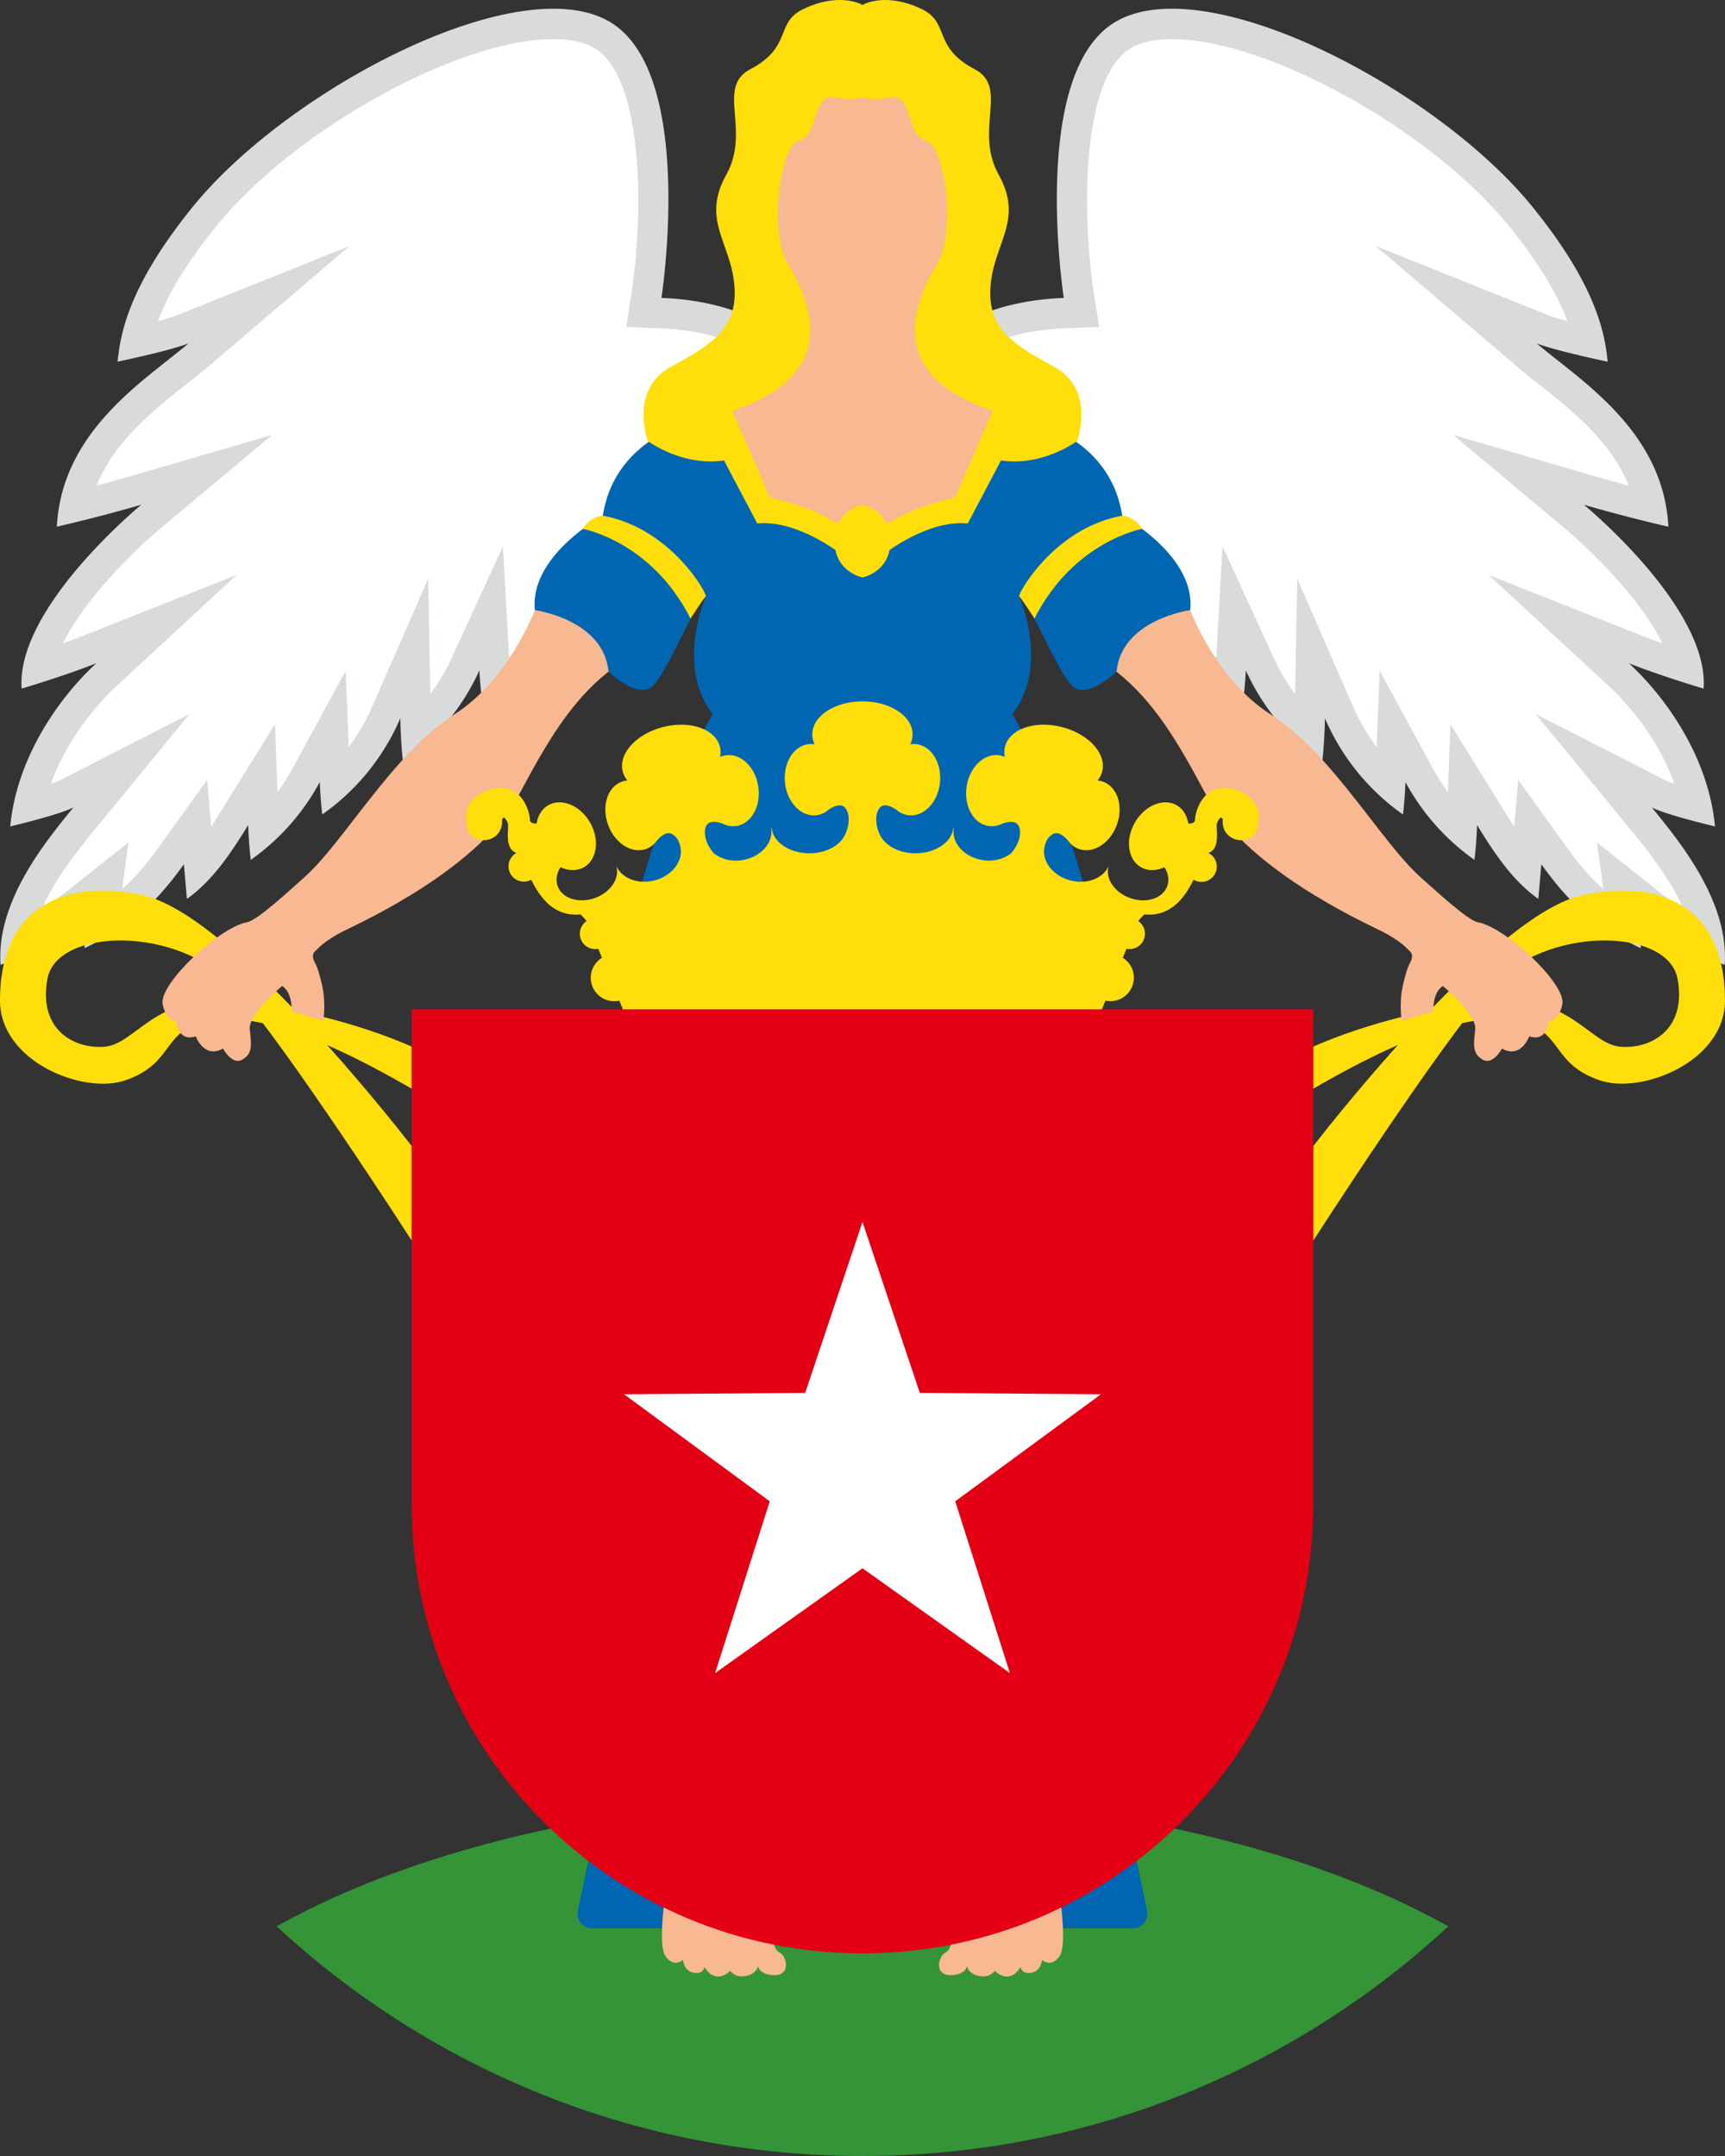
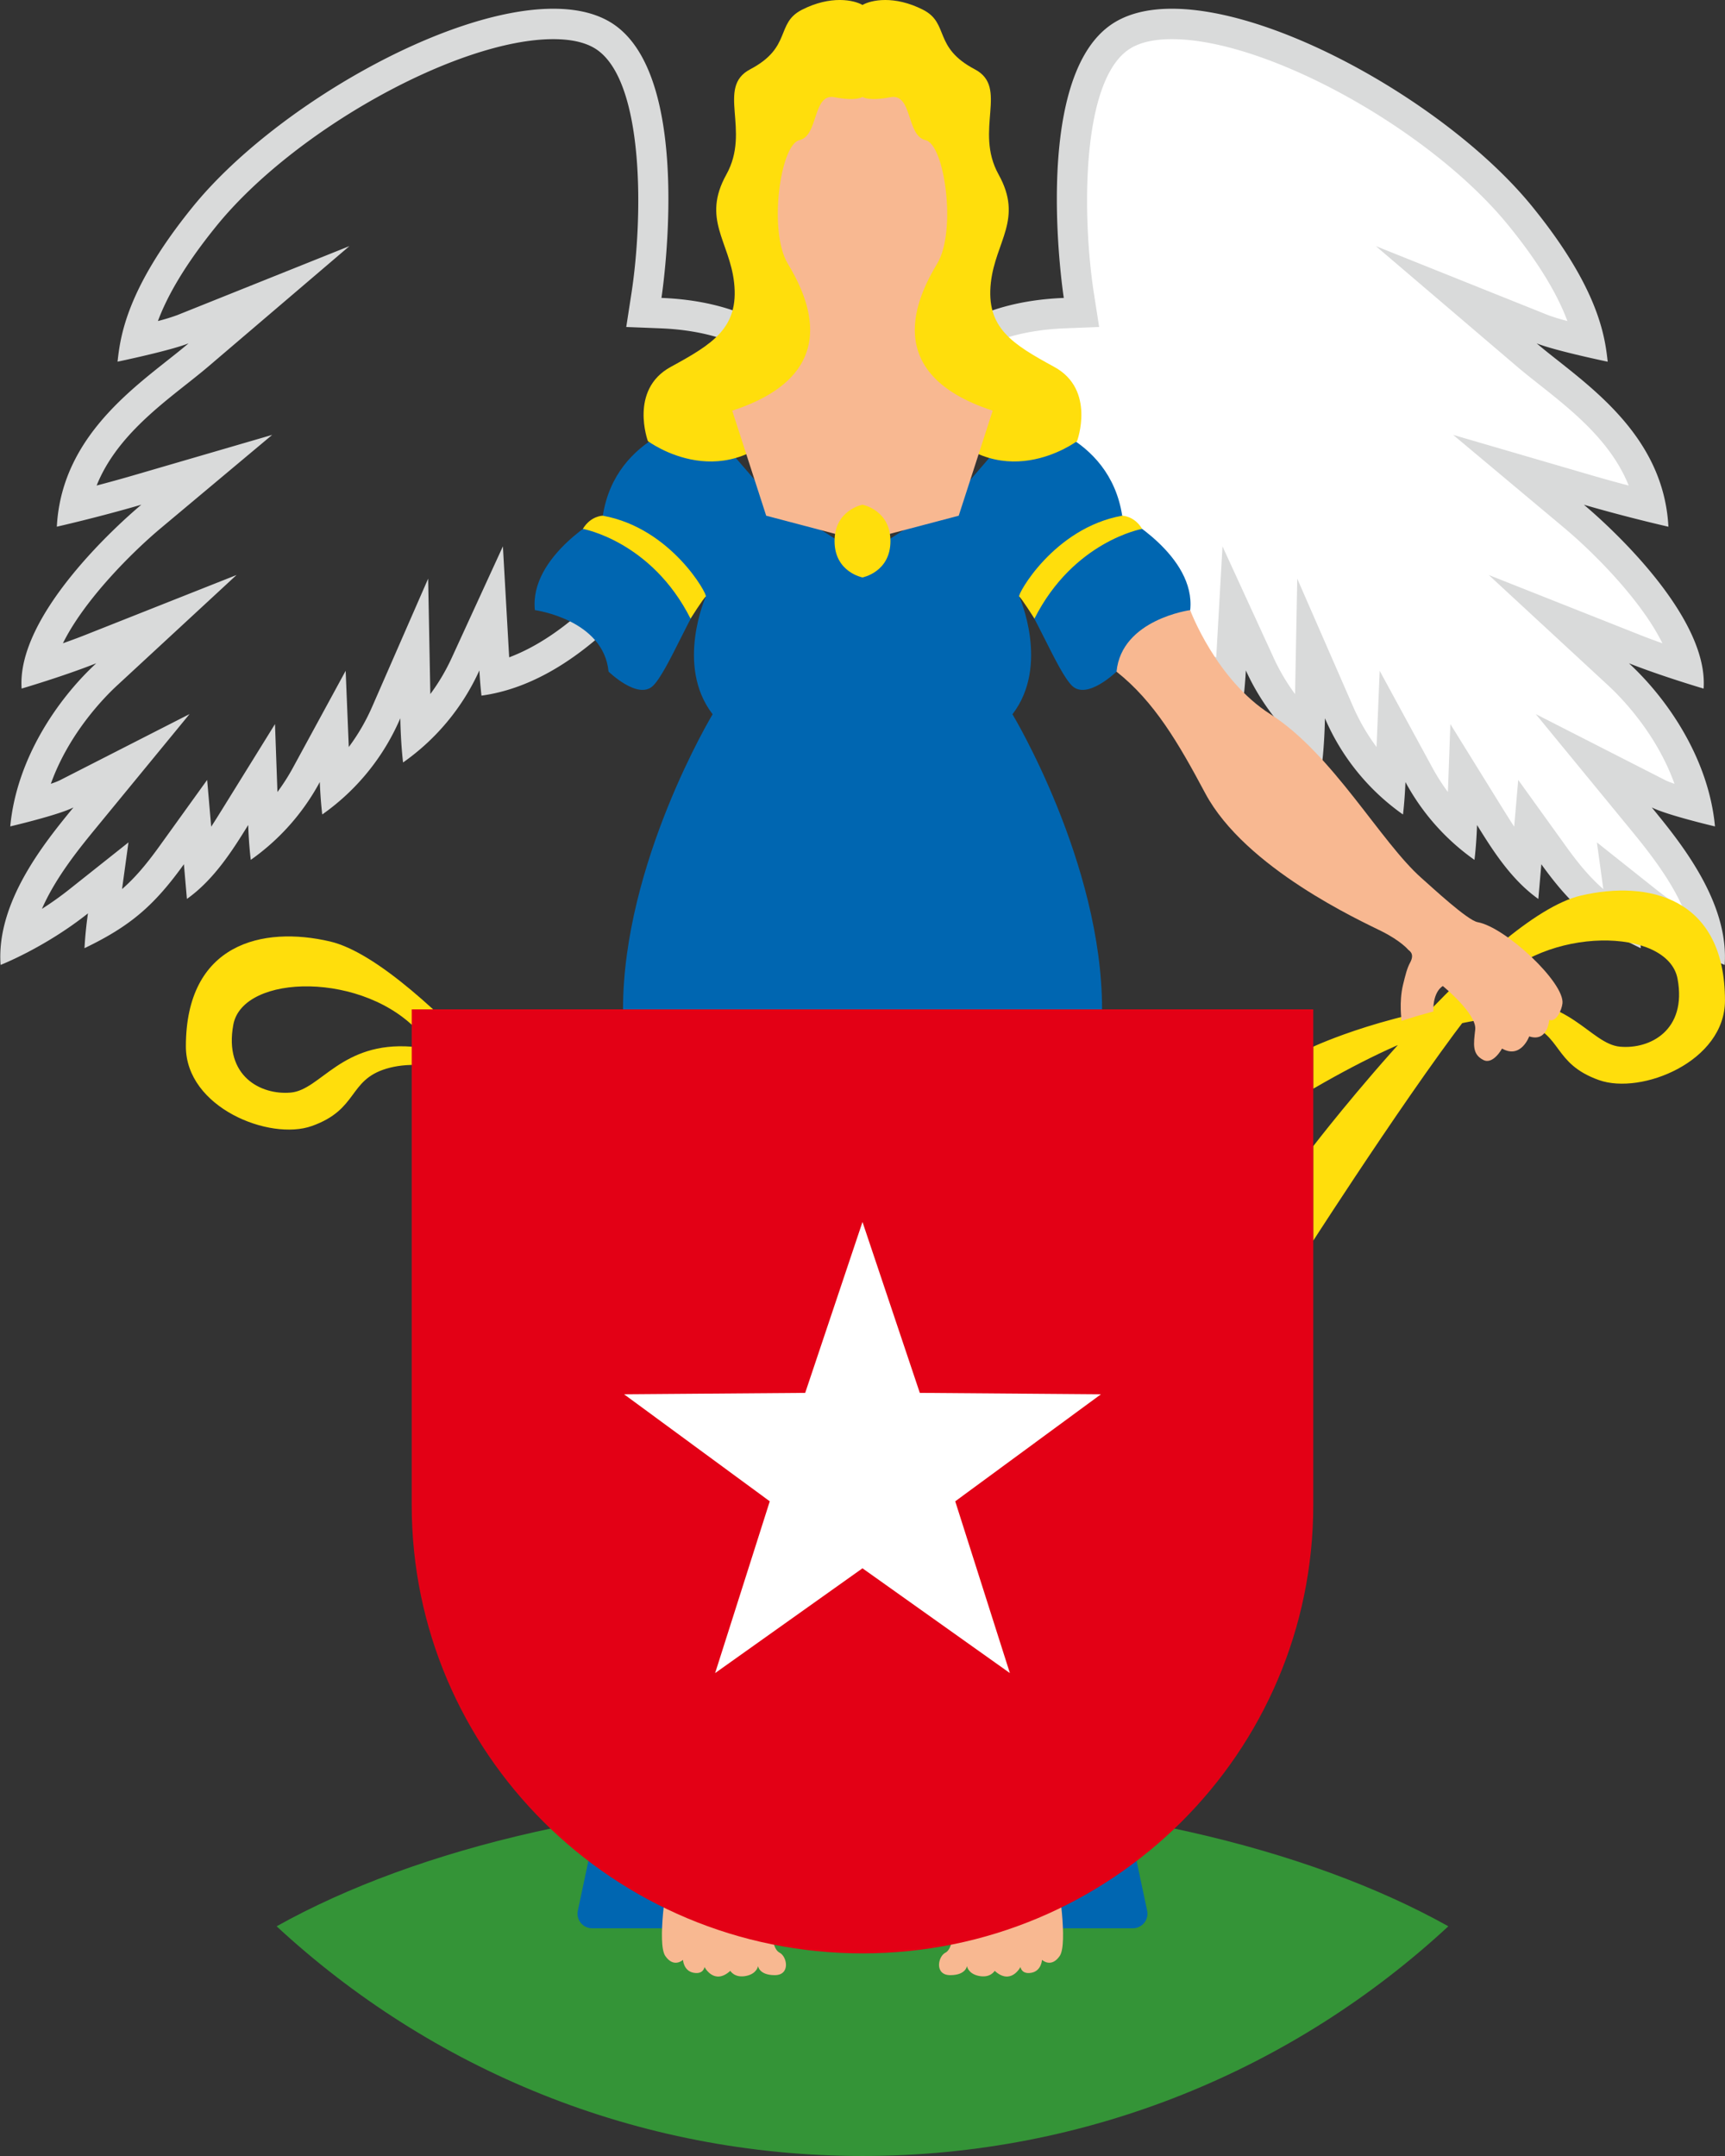
<svg xmlns="http://www.w3.org/2000/svg" version="1.1" id="Ebene_1" x="0" y="0" viewBox="0 0 56.693 70.866" style="enable-background:new 0 0 56.693 70.866" xml:space="preserve">
  <rect x="0" y="0" width="56.693" height="70.866" fill="#333333" stroke="none" />
  <style>.st0{fill:#fff}.st1{fill:#d9dada}.st3{fill:#0066b1}.st4{fill:#f8b891}.st5{fill:#ffde0c}</style>
-   <path class="st0" d="M.549 30.923c.234-1.605 1.472-3.112 2.253-4.065l1.521-1.852-2.134 1.089c-.211.107-.74.266-1.245.4.473-2.244 2.048-3.854 2.559-4.327l1.966-1.818-2.489.987c-.574.228-1.235.449-1.72.604.361-1.755 2.417-3.886 3.708-4.968l1.828-1.532-2.29.669c-.78.228-1.536.422-2.058.55.395-2.072 2.026-3.361 3.362-4.417.258-.204.499-.395.712-.576L8.84 9.688l-2.829 1.134c-.307.123-.986.292-1.546.422.18-.858.665-2.167 2.259-4.132C9.361 3.862 14.93.788 18.184.788c.75 0 1.344.159 1.767.472 1.914 1.417 1.582 6.585 1.293 8.457l-.085.554.56.022c2.1.083 3.219.804 3.644 1.156-.701 1.671-4.279 9.658-9.093 10.825-.006-.081-.131-2.275-.131-2.275l-.84 1.831a6.996 6.996 0 0 1-1.629 2.25 19.68 19.68 0 0 1-.016-.478l-.043-2.285-.915 2.094a7.023 7.023 0 0 1-1.685 2.378l-.079-1.911-.865 1.589a6.93 6.93 0 0 1-1.406 1.814l-.067-1.822-.865 1.396c-.324.522-.703 1.133-1.178 1.654l-.129-1.489-.787 1.094c-.749 1.041-1.356 1.639-2.279 2.18l.196-1.439-.972.777a12.207 12.207 0 0 1-2.031 1.291z" />
  <path class="st1" d="M18.186 1.287c.64 0 1.135.126 1.47.374 1.521 1.126 1.48 5.492 1.097 7.979l-.171 1.108 1.12.044c1.602.063 2.563.504 3.056.823-1.244 2.911-4.349 8.609-8.024 9.991l-.206-3.648-1.68 3.661a6.638 6.638 0 0 1-.705 1.194l-.072-3.793-1.831 4.19a6.69 6.69 0 0 1-.777 1.344l-.103-2.505-1.729 3.179a6.8 6.8 0 0 1-.513.805l-.08-2.233-1.73 2.792c-.115.185-.236.381-.367.58l-.133-1.537-1.575 2.189c-.431.598-.803 1.036-1.222 1.4l.211-1.535-1.953 1.551c-.3.238-.603.45-.891.634.461-1.055 1.257-2.024 1.811-2.699l3.041-3.704-4.269 2.179a2.36 2.36 0 0 1-.29.112c.596-1.662 1.757-2.842 2.172-3.226L7.774 18.9l-4.978 1.973c-.234.093-.483.184-.728.271.704-1.426 2.268-2.989 3.221-3.787l3.657-3.063-4.579 1.336c-.414.121-.822.232-1.191.329.582-1.456 1.866-2.471 2.946-3.325.263-.208.509-.403.726-.588l4.637-3.957-5.658 2.268a6.3 6.3 0 0 1-.637.195c.285-.763.831-1.778 1.924-3.125 2.56-3.156 7.94-6.14 11.072-6.14m0-1c-3.558 0-9.238 3.291-11.849 6.509-2.205 2.718-2.383 4.295-2.474 5.092 0 0 1.727-.359 2.335-.603-1.421 1.213-4.164 2.86-4.33 6.027 0 0 1.341-.303 2.778-.723-.765.641-4.107 3.642-3.935 6.044 0 0 1.367-.401 2.453-.832C1.886 22.983.545 24.946.337 27.163c0 0 1.584-.371 2.078-.624-.941 1.146-2.544 3.111-2.396 5.177 0 0 1.452-.566 2.872-1.694a13.14 13.14 0 0 0-.114 1.144c1.51-.726 2.29-1.401 3.267-2.759l.099 1.14c.903-.64 1.524-1.638 2.014-2.429.025.701.085 1.145.085 1.145a7.45 7.45 0 0 0 2.268-2.558c.027.653.081 1.066.081 1.066a7.464 7.464 0 0 0 2.565-3.162c.017.872.091 1.453.091 1.453a7.458 7.458 0 0 0 2.508-3.026c.029.509.069.829.069.829 5.984-.816 10.131-11.542 10.131-11.542s-1.135-1.41-4.216-1.531c0 0 1.089-7.026-1.49-8.936-.53-.393-1.24-.569-2.063-.569z" />
  <path class="st0" d="M56.154 30.923a12.115 12.115 0 0 1-2.031-1.292l-.977-.776.196 1.439c-.922-.541-1.529-1.139-2.278-2.18l-.788-1.094-.129 1.488c-.476-.521-.854-1.131-1.178-1.654l-.865-1.396-.066 1.822a6.93 6.93 0 0 1-1.406-1.814l-.866-1.592-.077 1.913a7.037 7.037 0 0 1-1.685-2.378l-.914-2.094-.044 2.285a15.64 15.64 0 0 1-.016.478 6.996 6.996 0 0 1-1.629-2.25L40.563 20s-.127 2.192-.133 2.273c-4.814-1.166-8.393-9.154-9.093-10.825.423-.35 1.541-1.073 3.645-1.156l.561-.022-.086-.554c-.289-1.872-.621-7.04 1.293-8.457.423-.313 1.017-.472 1.767-.472 3.255 0 8.824 3.073 11.461 6.324 1.595 1.965 2.079 3.274 2.259 4.132-.561-.129-1.239-.299-1.547-.422l-2.828-1.132 2.318 1.977c.212.181.453.372.711.576 1.336 1.056 2.969 2.346 3.362 4.418a51.646 51.646 0 0 1-2.056-.55l-2.287-.668 1.825 1.531c1.291 1.083 3.346 3.216 3.707 4.969a28.06 28.06 0 0 1-1.719-.604l-2.489-.987 1.965 1.819c.512.473 2.086 2.083 2.56 4.327-.505-.135-1.033-.293-1.244-.4l-2.135-1.09 1.521 1.853c.782.951 2.019 2.459 2.253 4.063z" />
  <path class="st1" d="M38.517.287v1c3.132 0 8.513 2.984 11.072 6.139 1.093 1.347 1.639 2.362 1.924 3.125a6.535 6.535 0 0 1-.637-.194L45.219 8.09l4.637 3.957c.217.185.463.38.726.588 1.08.854 2.364 1.869 2.946 3.325a45.596 45.596 0 0 1-1.191-.329l-4.579-1.337 3.657 3.063c.953.799 2.517 2.361 3.221 3.787a19.346 19.346 0 0 1-.728-.271L48.929 18.9l3.931 3.636c.415.384 1.576 1.564 2.172 3.226a2.36 2.36 0 0 1-.29-.112l-4.268-2.178 3.041 3.704c.554.675 1.35 1.644 1.811 2.699a10.76 10.76 0 0 1-.891-.634l-1.952-1.552.211 1.535c-.419-.364-.792-.801-1.222-1.4l-1.575-2.189-.133 1.537c-.13-.199-.252-.395-.367-.58l-1.73-2.792-.081 2.233a6.764 6.764 0 0 1-.513-.805l-1.729-3.179-.103 2.505a6.739 6.739 0 0 1-.777-1.344l-1.829-4.189-.072 3.793a6.638 6.638 0 0 1-.705-1.194l-1.68-3.661-.206 3.647c-3.668-1.383-6.776-7.079-8.023-9.99.498-.323 1.457-.762 3.055-.824l1.12-.044-.173-1.108c-.383-2.487-.424-6.853 1.097-7.979.335-.248.829-.374 1.469-.374v-1m0 0c-.823 0-1.533.176-2.065.57-2.579 1.909-1.49 8.936-1.49 8.936-3.081.121-4.216 1.531-4.216 1.531s4.147 10.727 10.131 11.542c0 0 .04-.32.069-.829a7.466 7.466 0 0 0 2.508 3.026s.074-.581.091-1.453a7.471 7.471 0 0 0 2.565 3.162s.054-.414.081-1.066a7.468 7.468 0 0 0 2.268 2.558s.06-.443.085-1.145c.49.791 1.111 1.789 2.014 2.429l.099-1.14c.977 1.358 1.757 2.033 3.267 2.759 0 0-.018-.447-.114-1.144a12.461 12.461 0 0 0 2.872 1.694c.147-2.066-1.455-4.031-2.396-5.177.495.252 2.078.624 2.078.624-.208-2.217-1.549-4.18-2.827-5.362 1.086.43 2.453.832 2.453.832.171-2.402-3.17-5.403-3.935-6.044 1.437.42 2.778.723 2.778.723-.166-3.166-2.908-4.814-4.33-6.027.608.244 2.335.603 2.335.603-.09-.797-.269-2.375-2.474-5.092C47.755 3.578 42.076.288 38.517.287z" />
  <path d="M28.346 70.866c7.436 0 14.199-2.867 19.255-7.55-4.648-2.598-11.547-4.246-19.255-4.246-7.708 0-14.607 1.648-19.255 4.246 5.056 4.683 11.82 7.55 19.255 7.55z" style="fill:#349437" />
  <path class="st3" d="M36.841 58.745H19.852l-.861 4.056a.48.48 0 0 0 .47.58h17.77a.48.48 0 0 0 .47-.58l-.86-4.056z" />
  <path class="st4" d="M21.929 61.794s-.346 2.091-.063 2.499c.283.408.581.126.581.126s.016.361.346.424c.33.063.361-.189.361-.189s.314.613.848.126c0 0 .144.256.545.162.335-.079.367-.319.367-.319s.031.3.55.299.408-.613.157-.739-.251-.739-.251-.739l-3.441-1.65zM34.764 61.794s.346 2.091.063 2.499c-.283.408-.581.126-.581.126s-.016.361-.346.424c-.33.063-.361-.189-.361-.189s-.314.613-.848.126c0 0-.144.256-.545.162-.335-.079-.367-.319-.367-.319s-.031.3-.55.299-.408-.613-.157-.739.251-.739.251-.739l3.441-1.65z" />
  <g>
    <path class="st5" d="M43.161 34.404s2.64-1.24 6.109-1.508c2.312-.178 2.992 1.419 3.973 1.508s2.204-.535 1.891-2.23c-.312-1.695-4.345-1.759-6.139.282s-5.834 8.324-5.834 8.324v-3.107s5.767-7.524 8.792-8.235c2.215-.52 4.739.059 4.739 3.449 0 2.007-2.75 3.11-4.141 2.615-1.53-.544-1.19-1.502-2.441-1.882-1.283-.389-3.325.065-6.949 2.165v-1.381z" />
    <path class="st4" d="M39.115 20.054s.846 2.28 2.639 3.423c2.049 1.307 3.617 4.196 4.971 5.39.351.309 1.503 1.383 1.838 1.444.917.165 2.867 1.991 2.788 2.673-.024.21-.2.623-.435.541 0 0-.047.741-.658.541 0 0-.27.752-.893.4 0 0-.29.537-.611.376-.376-.188-.325-.518-.27-.999.059-.517-1.064-1.432-1.064-1.432s-.329.162-.312.835c0 0-.236.064-.475.133-.227.066-.568.175-.568.175s-.091-.617.045-1.18c.08-.329.134-.547.229-.723.095-.176.108-.318-.056-.432 0 0-.229-.286-.887-.615s-4.469-2.063-5.786-4.531c-.879-1.649-1.669-3.009-2.915-3.996-1.247-.989.986-2.635 2.42-2.023z" />
-     <path class="st5" d="M13.532 34.404s-2.64-1.24-6.109-1.508c-2.312-.178-2.992 1.419-3.973 1.508-.981.089-2.204-.535-1.891-2.23s4.345-1.759 6.139.282 5.834 8.324 5.834 8.324v-3.107s-5.767-7.524-8.792-8.235c-2.215-.519-4.74.06-4.74 3.45 0 2.007 2.75 3.11 4.141 2.615 1.53-.544 1.19-1.502 2.441-1.882 1.283-.389 3.325.065 6.949 2.165v-1.382z" />
-     <path class="st4" d="M17.578 20.054s-.846 2.28-2.639 3.423c-2.049 1.307-3.617 4.196-4.971 5.39-.351.309-1.503 1.383-1.838 1.443-.917.165-2.867 1.991-2.788 2.673.024.21.2.623.435.541 0 0 .047.741.658.541 0 0 .27.752.893.4 0 0 .29.537.611.376.376-.188.325-.518.27-.999-.059-.517 1.064-1.432 1.064-1.432s.329.162.312.835c0 0 .236.064.475.133.227.066.568.175.568.175s.091-.617-.045-1.18c-.08-.329-.134-.547-.229-.723-.095-.176-.108-.318.056-.432 0 0 .229-.286.887-.615s4.469-2.063 5.786-4.531c.879-1.649 1.669-3.009 2.915-3.996 1.247-.988-.986-2.634-2.42-2.022z" />
+     <path class="st5" d="M13.532 34.404c-2.312-.178-2.992 1.419-3.973 1.508-.981.089-2.204-.535-1.891-2.23s4.345-1.759 6.139.282 5.834 8.324 5.834 8.324v-3.107s-5.767-7.524-8.792-8.235c-2.215-.519-4.74.06-4.74 3.45 0 2.007 2.75 3.11 4.141 2.615 1.53-.544 1.19-1.502 2.441-1.882 1.283-.389 3.325.065 6.949 2.165v-1.382z" />
    <path class="st3" d="M36.882 16.951c-.423-2.727-3.268-3.174-3.268-3.174l-2.223 2.573-3.044 1.933-3.044-1.933-2.223-2.573s-2.845.447-3.268 3.174c0 0-2.421 1.316-2.233 3.103 0 0 2.257.306 2.421 2.021 0 0 .964.94 1.458.47.493-.47 1.34-2.68 1.739-2.938 0 0-1.011 2.269.224 3.87 0 0-2.945 4.887-2.945 9.7H36.22c0-4.813-2.945-9.7-2.945-9.7 1.234-1.602.224-3.87.224-3.87.399.259 1.246 2.468 1.739 2.938.494.47 1.458-.47 1.458-.47.164-1.716 2.421-2.021 2.421-2.021.187-1.787-2.235-3.103-2.235-3.103z" />
    <path class="st5" d="M34.65 12.061c-1.373-.75-2.253-1.278-2.084-2.777.153-1.351 1.068-2.083.254-3.547s.345-2.866-.783-3.459C30.657 1.552 31.21.769 30.34.323c-.95-.486-1.713-.322-1.994-.16-.28-.163-1.044-.326-1.994.16-.87.446-.317 1.229-1.697 1.955-1.127.593.031 1.995-.783 3.459s.102 2.196.254 3.547c.169 1.499-.712 2.027-2.084 2.777s-.749 2.437-.749 2.437 2.602 1.954 4.765-.811c2.164-2.765 2.288-6.116 2.288-6.116s.124 3.351 2.288 6.116c2.163 2.765 4.765.811 4.765.811s.623-1.687-.749-2.437z" />
    <path class="st4" d="M30.805 8.658c.635-1.057.247-3.911-.388-4.052s-.423-1.55-1.152-1.41c-.729.141-.919-.01-.919-.01s-.19.151-.919.01c-.729-.141-.517 1.269-1.152 1.41s-1.022 2.995-.388 4.052 1.928 3.618-1.822 4.84l1.116 3.453 3.164.834 3.164-.834 1.116-3.453c-3.748-1.222-2.455-3.783-1.82-4.84z" />
    <path class="st5" d="M28.346 16.589s-.918.173-.918 1.196c0 1.022.918 1.195.918 1.195s.919-.173.919-1.195c0-1.023-.919-1.196-.919-1.196zM19.156 17.384s2.251.401 3.539 2.95c0 0 .431-.68.502-.727.071-.047-1.13-2.25-3.385-2.656-.001 0-.395-.001-.656.433zM37.537 17.384s-2.251.401-3.539 2.95c0 0-.431-.68-.502-.727-.071-.047 1.13-2.25 3.385-2.656.001 0 .395-.001.656.433z" />
-     <path class="st5" d="m32.627 13.495-1.236 2.855s-1.657.342-2.585 1.118l.154.815s1.481-1.215 2.845-1.074l1.81-3.432c-.001 0-.494-.588-.988-.282zM24.066 13.495c-.494-.306-.987.282-.987.282l1.81 3.432c1.364-.141 2.845 1.074 2.845 1.074l.154-.815c-.928-.776-2.585-1.118-2.585-1.118l-1.237-2.855zM40.486 25.931c-1.001-.211-1.211.834-1.211 1.001 0 .167-.222.134-.222.134v.001c-.04-.256-.167-.475-.378-.597-.433-.251-1.048.001-1.374.562-.325.562-.238 1.22.196 1.471.23.133.511.124.773.002.125.195.166.418.092.621-.147.407-.695.582-1.225.39-.519-.188-.826-.658-.699-1.06-.172.409-.706.624-1.252.484-.591-.15-.972-.656-.851-1.13.069-.254.153-.315.248-.382.212-.15.466.135.541.229l.01.013.012.016a.728.728 0 0 0 .309.218c.471.17 1.032-.186 1.252-.796.221-.61.018-1.243-.453-1.414a.731.731 0 0 0-.183-.04.758.758 0 0 0 .154-.298c.148-.581-.447-1.234-1.33-1.459s-1.717.064-1.865.646a.762.762 0 0 0-.007.336.69.69 0 0 0-.18-.052c-.495-.076-.976.383-1.074 1.024-.098.642.224 1.223.719 1.298a.73.73 0 0 0 .376-.043.876.876 0 0 0 .054-.023c.13-.051.456-.154.563.066.121.247-.024.667-.27.916a1.217 1.217 0 0 1-.91.206c-.603-.092-1.031-.558-.957-1.042l-.017-.018c-.037.466-.579.835-1.243.835-.487 0-.895-.204-1.1-.494-.203-.301-.261-.777-.072-.999.158-.186.446-.009.561.074l.048.037a.723.723 0 0 0 .354.134c.498.049.954-.435 1.017-1.081.063-.646-.289-1.209-.788-1.258a.73.73 0 0 0-.187.007.76.76 0 0 0 .076-.327c0-.6-.738-1.086-1.648-1.086s-1.648.486-1.648 1.086c0 .114.027.224.076.327a.73.73 0 0 0-.187-.007c-.499.049-.851.612-.788 1.258.063.646.519 1.129 1.017 1.081a.74.74 0 0 0 .354-.134.608.608 0 0 0 .048-.037c.114-.083.403-.259.561-.074.188.222.131.698-.072.999-.205.29-.612.494-1.1.494-.664 0-1.207-.37-1.243-.835l-.017.018c.074.484-.354.95-.957 1.042a1.207 1.207 0 0 1-.91-.206c-.245-.249-.39-.669-.27-.916.108-.22.434-.118.563-.066l.054.023a.73.73 0 0 0 .376.043c.495-.076.816-.657.719-1.298-.098-.642-.579-1.1-1.074-1.024a.69.69 0 0 0-.18.052.762.762 0 0 0-.007-.336c-.148-.581-.983-.87-1.865-.646s-1.478.878-1.33 1.459a.76.76 0 0 0 .155.298.69.69 0 0 0-.183.04c-.471.17-.674.803-.453 1.414.22.61.781.967 1.252.796a.728.728 0 0 0 .309-.218l.012-.016.01-.013c.075-.094.329-.379.541-.229.094.067.179.127.248.382.121.474-.26.98-.851 1.13-.546.139-1.08-.076-1.252-.484.127.402-.18.872-.699 1.06-.53.191-1.078.017-1.225-.39-.074-.203-.033-.426.092-.621.262.121.543.131.773-.002.434-.251.521-.91.196-1.471-.326-.562-.94-.813-1.374-.562-.211.122-.339.341-.378.597v-.001s-.222.033-.222-.134-.21-1.213-1.211-1.001c-1.092.231-.934 1.21-.764 1.465.282.423 1.196.244 1.045-.575 0 0 .225.098.213.356-.012.258-.07.74.271.858l.002.001a.502.502 0 1 0 .486.88c.292.584.748 1.228 1.626 1.14l.196.217a.504.504 0 0 0 .384.912l.12.297a.77.77 0 0 0 .571 1.408l.116.285h15.744l.116-.285a.771.771 0 0 0 .571-1.408l.12-.297a.504.504 0 0 0 .384-.912l.196-.217c.879.088 1.334-.555 1.626-1.14a.503.503 0 1 0 .486-.88l.002-.001c.341-.118.282-.6.271-.858a.375.375 0 0 1 .213-.356c-.151.819.763.998 1.045.575.175-.255.332-1.234-.759-1.465z" />
  </g>
  <g>
    <path d="M43.161 33.177h-29.63v16.292c0 8.139 6.633 14.737 14.815 14.737s14.815-6.598 14.815-14.737V33.177z" style="fill:#e30015" />
    <path class="st0" d="m28.346 51.549-4.843 3.444 1.796-5.646-4.789-3.518 5.953-.046 1.883-5.618 1.884 5.618 5.953.046-4.789 3.518 1.796 5.646z" />
  </g>
</svg>